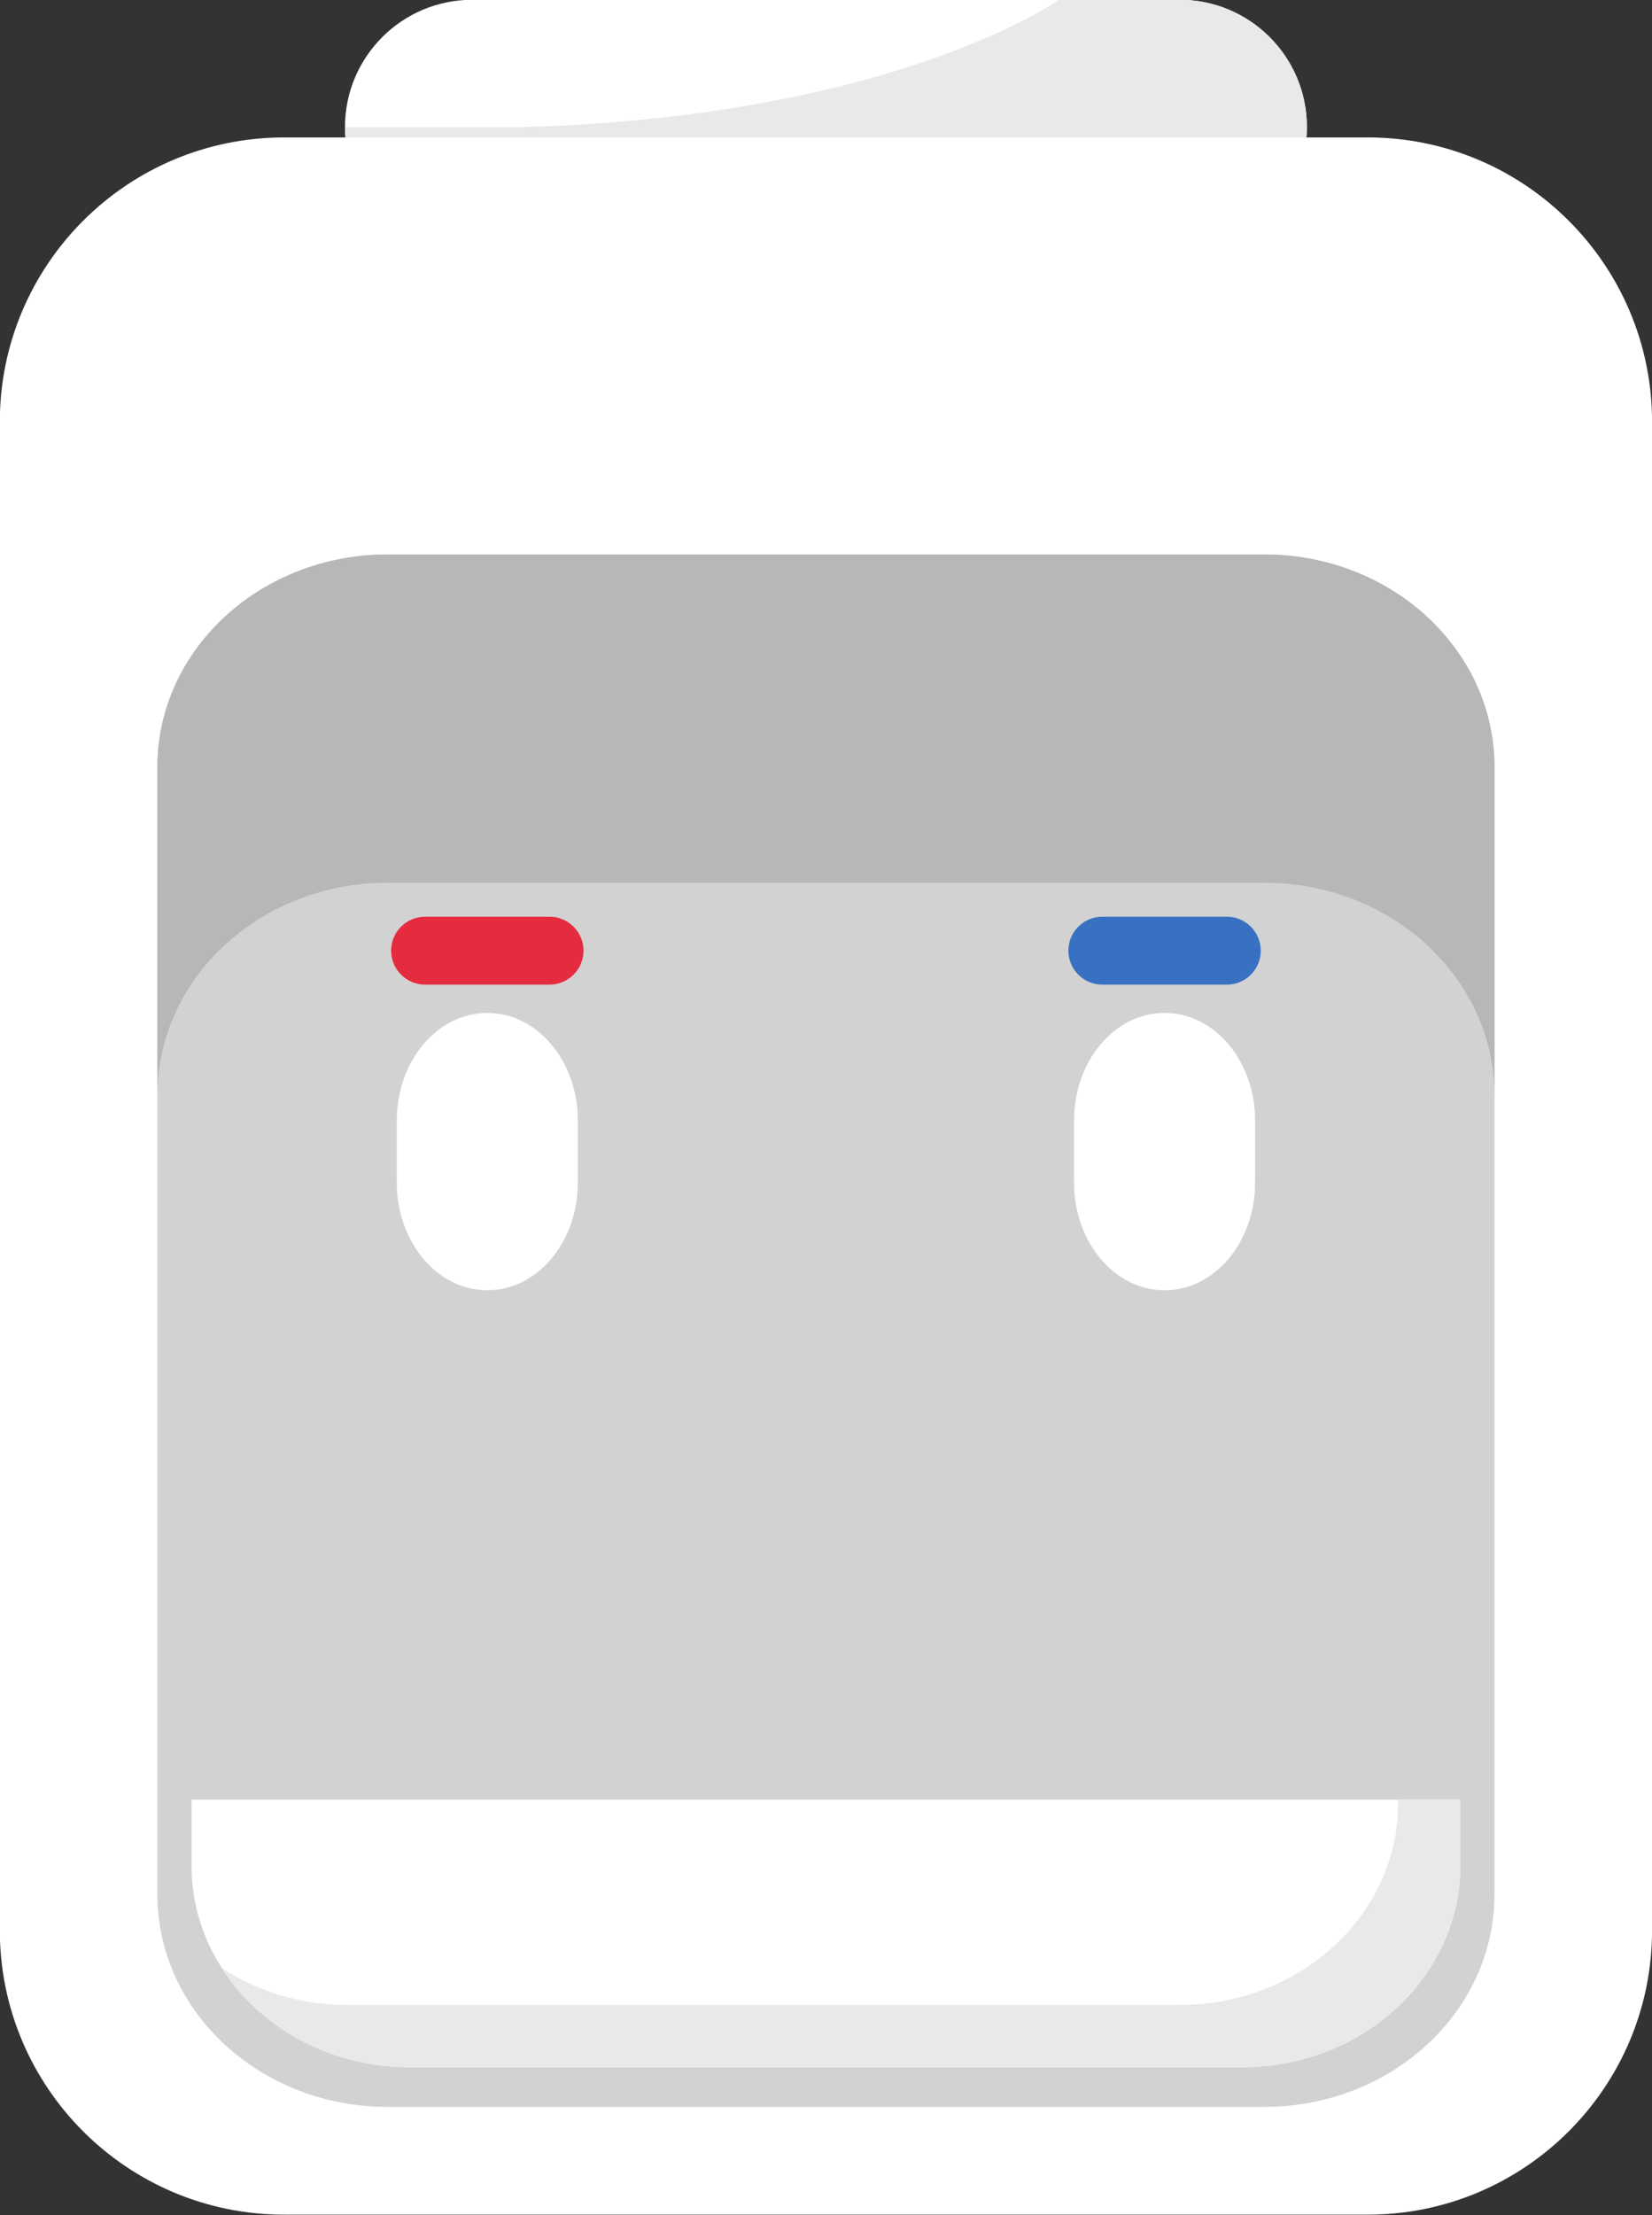
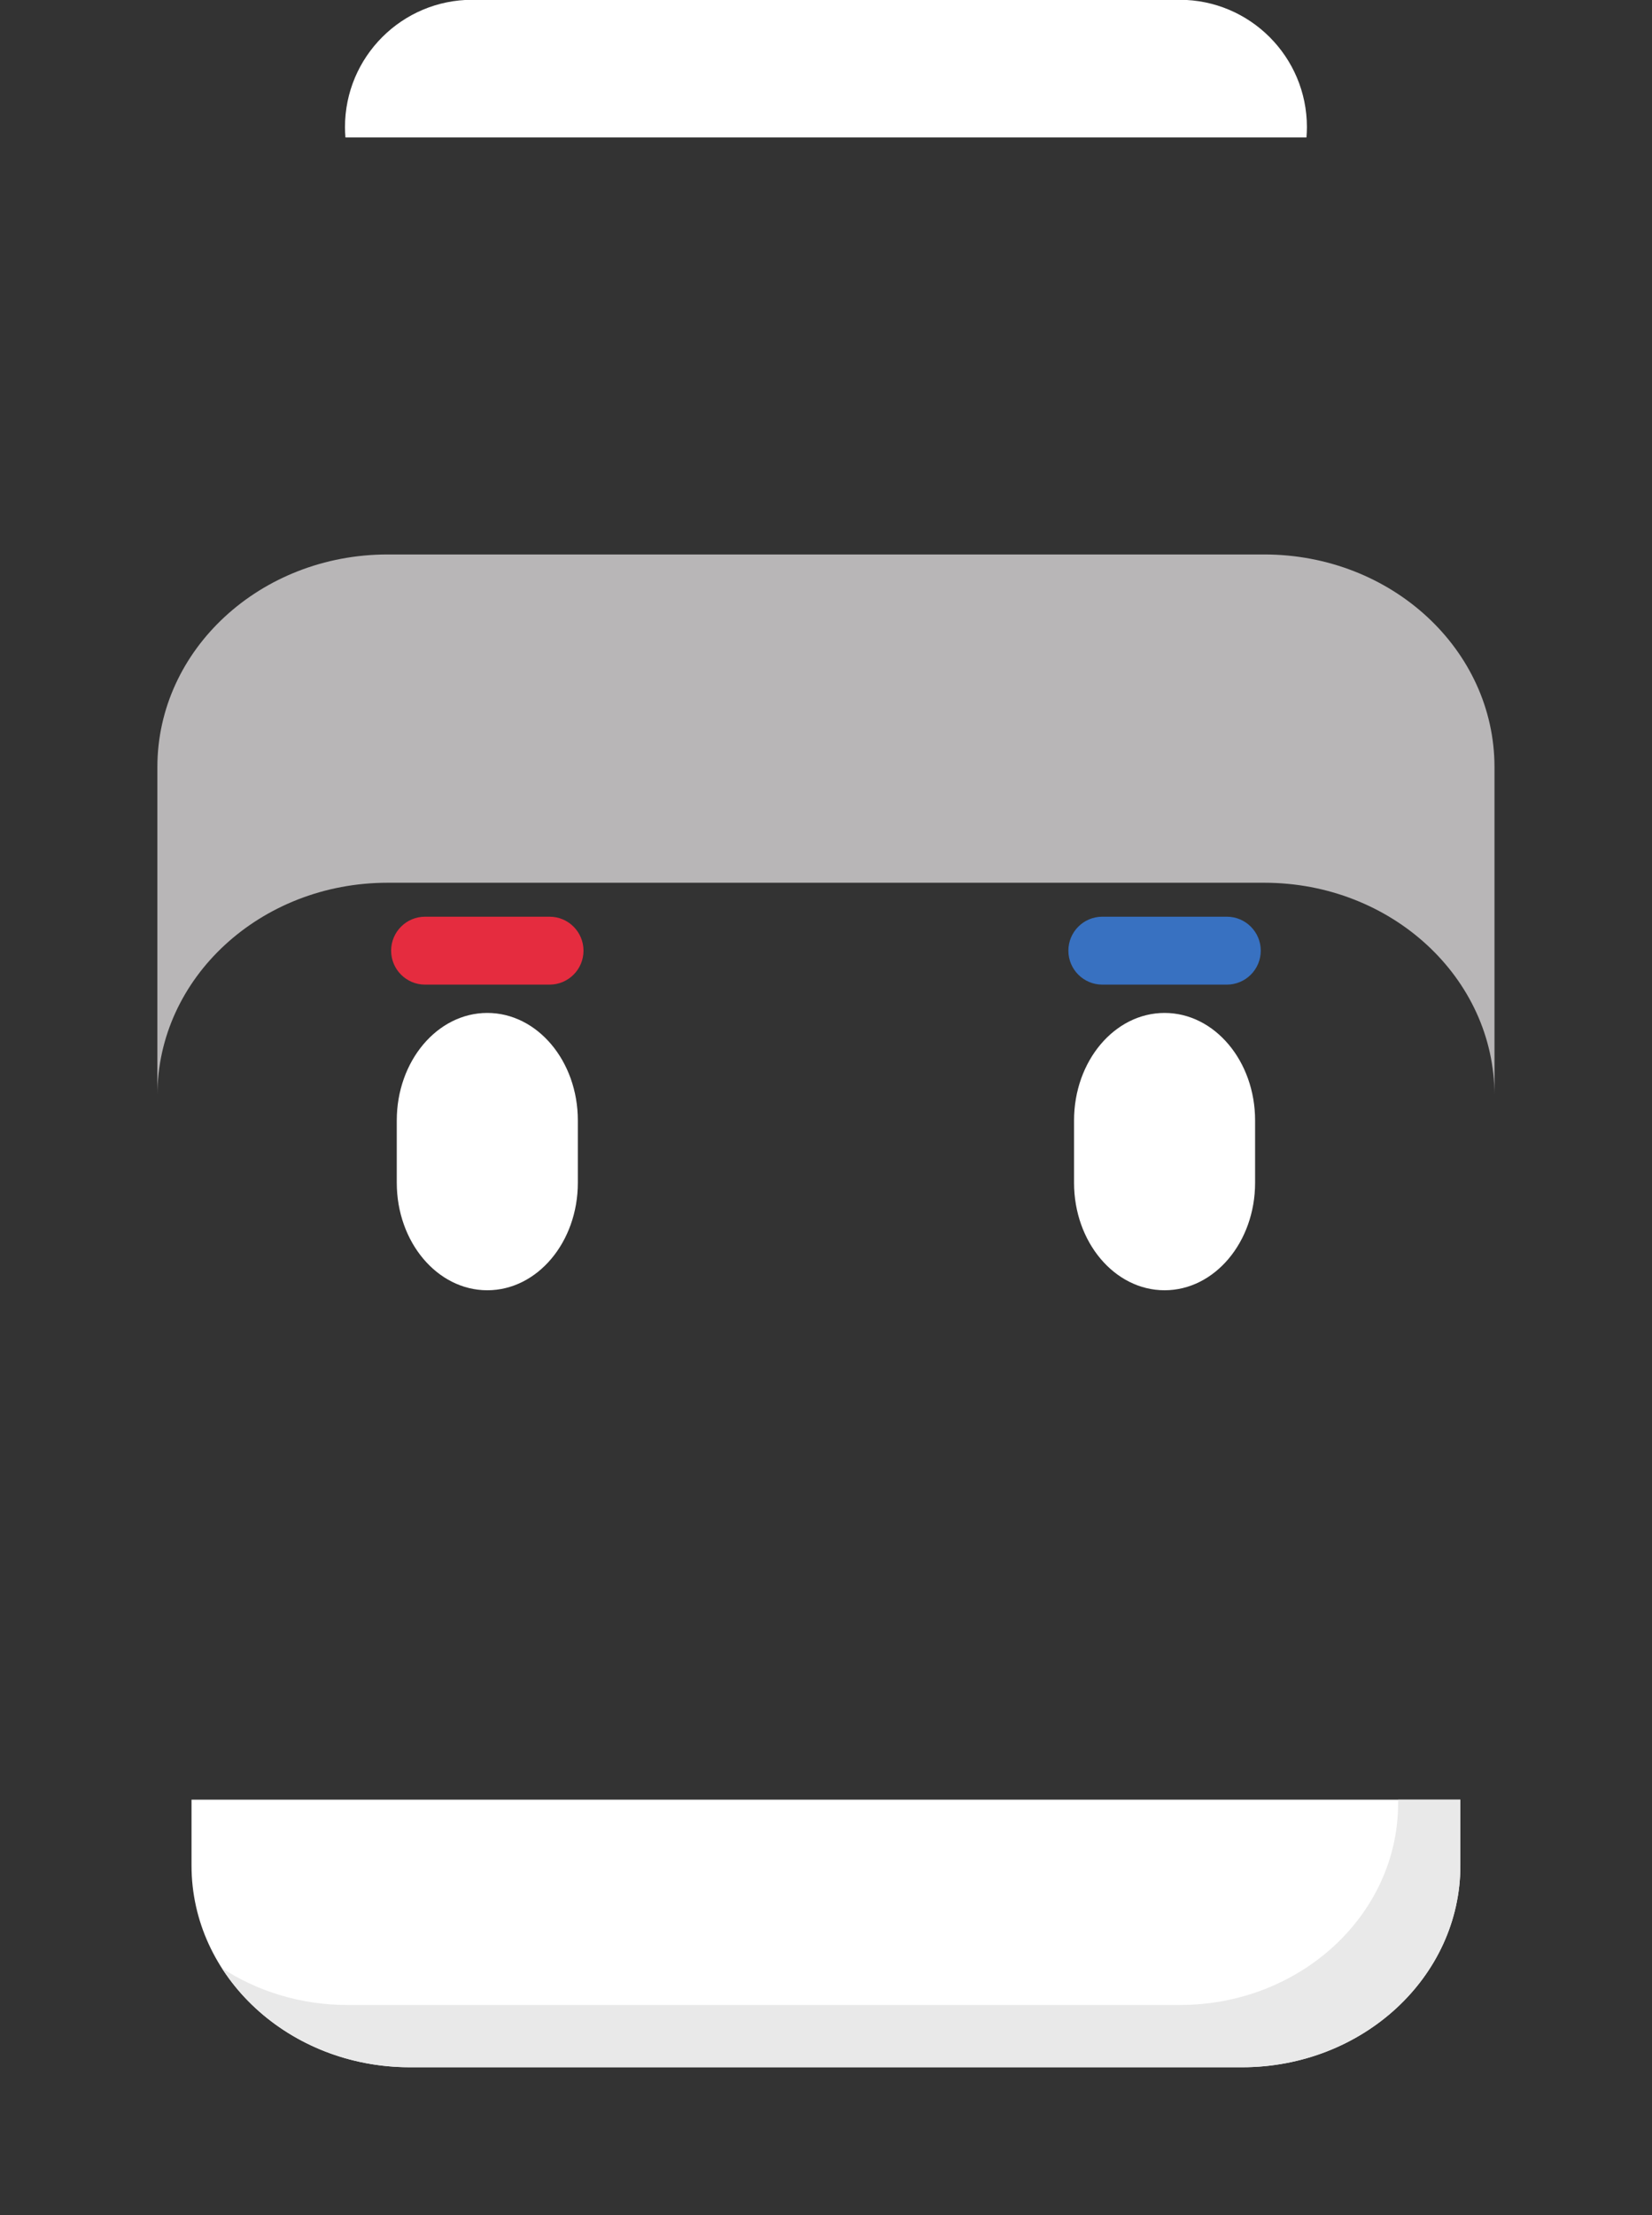
<svg xmlns="http://www.w3.org/2000/svg" height="441.4" preserveAspectRatio="xMidYMid meet" version="1.0" viewBox="133.0 77.0 329.3 441.4" width="329.3" zoomAndPan="magnify">
  <rect x="133.0" y="77.0" width="329.3" height="441.4" fill="#333333" stroke="none" />
  <g>
    <g id="change1_1">
-       <path d="M 462.312 461.637 C 462.312 492.945 436.93 518.328 405.617 518.328 L 189.656 518.328 C 158.348 518.328 132.965 492.945 132.965 461.637 L 132.965 161.078 C 132.965 129.77 158.348 104.387 189.656 104.387 L 405.617 104.387 C 436.93 104.387 462.312 129.77 462.312 161.078 L 462.312 461.637" fill="#fff" />
-     </g>
+       </g>
    <g id="change1_2">
      <path d="M 393.422 104.387 C 393.477 103.711 393.512 103.027 393.512 102.336 C 393.512 88.32 382.148 76.957 368.133 76.957 L 227.145 76.957 C 213.129 76.957 201.766 88.32 201.766 102.336 C 201.766 103.027 201.801 103.711 201.855 104.387 L 393.422 104.387" fill="#fff" />
    </g>
    <g id="change2_1">
-       <path d="M 393.422 104.387 C 393.477 103.711 393.512 103.027 393.512 102.336 C 393.512 88.32 382.148 76.957 368.133 76.957 L 344.086 76.957 C 344.086 76.957 311.375 100.281 236.934 102.336 L 201.766 102.336 C 201.766 103.027 201.801 103.711 201.855 104.387 L 393.422 104.387" fill="#e9e9e9" />
-     </g>
+       </g>
    <g id="change3_1">
-       <path d="M 430.902 454.484 C 430.902 477.883 410.359 496.852 385.023 496.852 L 210.254 496.852 C 184.914 496.852 164.371 477.883 164.371 454.484 L 164.371 229.859 C 164.371 206.461 184.914 187.492 210.254 187.492 L 385.023 187.492 C 410.359 187.492 430.902 206.461 430.902 229.859 L 430.902 454.484" fill="#d3d2d2" />
-     </g>
+       </g>
    <g id="change4_1">
      <path d="M 385.023 187.492 L 210.254 187.492 C 184.914 187.492 164.371 206.461 164.371 229.859 L 164.371 295.277 C 164.371 271.879 184.914 252.91 210.254 252.91 L 385.023 252.91 C 410.359 252.91 430.902 271.879 430.902 295.277 L 430.902 229.859 C 430.902 206.461 410.359 187.492 385.023 187.492" fill="#b8b6b7" />
    </g>
    <g id="change1_3">
      <path d="M 248.184 312.688 C 248.184 324.523 240.105 334.117 230.137 334.117 C 220.172 334.117 212.09 324.523 212.09 312.688 L 212.09 300.281 C 212.09 288.445 220.172 278.852 230.137 278.852 C 240.105 278.852 248.184 288.445 248.184 300.281 L 248.184 312.688" fill="#fff" />
    </g>
    <g id="change1_4">
      <path d="M 383.184 312.688 C 383.184 324.523 375.105 334.117 365.141 334.117 C 355.172 334.117 347.094 324.523 347.094 312.688 L 347.094 300.281 C 347.094 288.445 355.172 278.852 365.141 278.852 C 375.105 278.852 383.184 288.445 383.184 300.281 L 383.184 312.688" fill="#fff" />
    </g>
    <g id="change5_1">
      <path d="M 249.312 266.445 C 249.312 270.184 246.281 273.211 242.547 273.211 L 217.73 273.211 C 213.992 273.211 210.965 270.184 210.965 266.445 C 210.965 262.707 213.992 259.676 217.73 259.676 L 242.547 259.676 C 246.281 259.676 249.312 262.707 249.312 266.445" fill="#e52c3f" />
    </g>
    <g id="change6_1">
      <path d="M 384.312 266.445 C 384.312 270.184 381.281 273.211 377.547 273.211 L 352.73 273.211 C 348.992 273.211 345.965 270.184 345.965 266.445 C 345.965 262.707 348.992 259.676 352.73 259.676 L 377.547 259.676 C 381.281 259.676 384.312 262.707 384.312 266.445" fill="#3871c1" />
    </g>
    <g id="change1_5">
      <path d="M 171.176 435.629 L 171.176 448.75 C 171.176 470.953 190.668 488.953 214.711 488.953 L 380.562 488.953 C 404.605 488.953 424.102 470.953 424.102 448.75 L 424.102 435.629 L 171.176 435.629" fill="#fff" />
    </g>
    <g id="change2_2">
      <path d="M 411.691 435.629 L 411.691 436.344 C 411.691 458.547 392.199 476.547 368.156 476.547 L 202.305 476.547 C 192.965 476.547 184.32 473.824 177.23 469.199 C 184.812 481.023 198.758 488.953 214.711 488.953 L 380.562 488.953 C 404.605 488.953 424.102 470.953 424.102 448.75 L 424.102 435.629 L 411.691 435.629" fill="#e9e9e9" />
    </g>
  </g>
</svg>